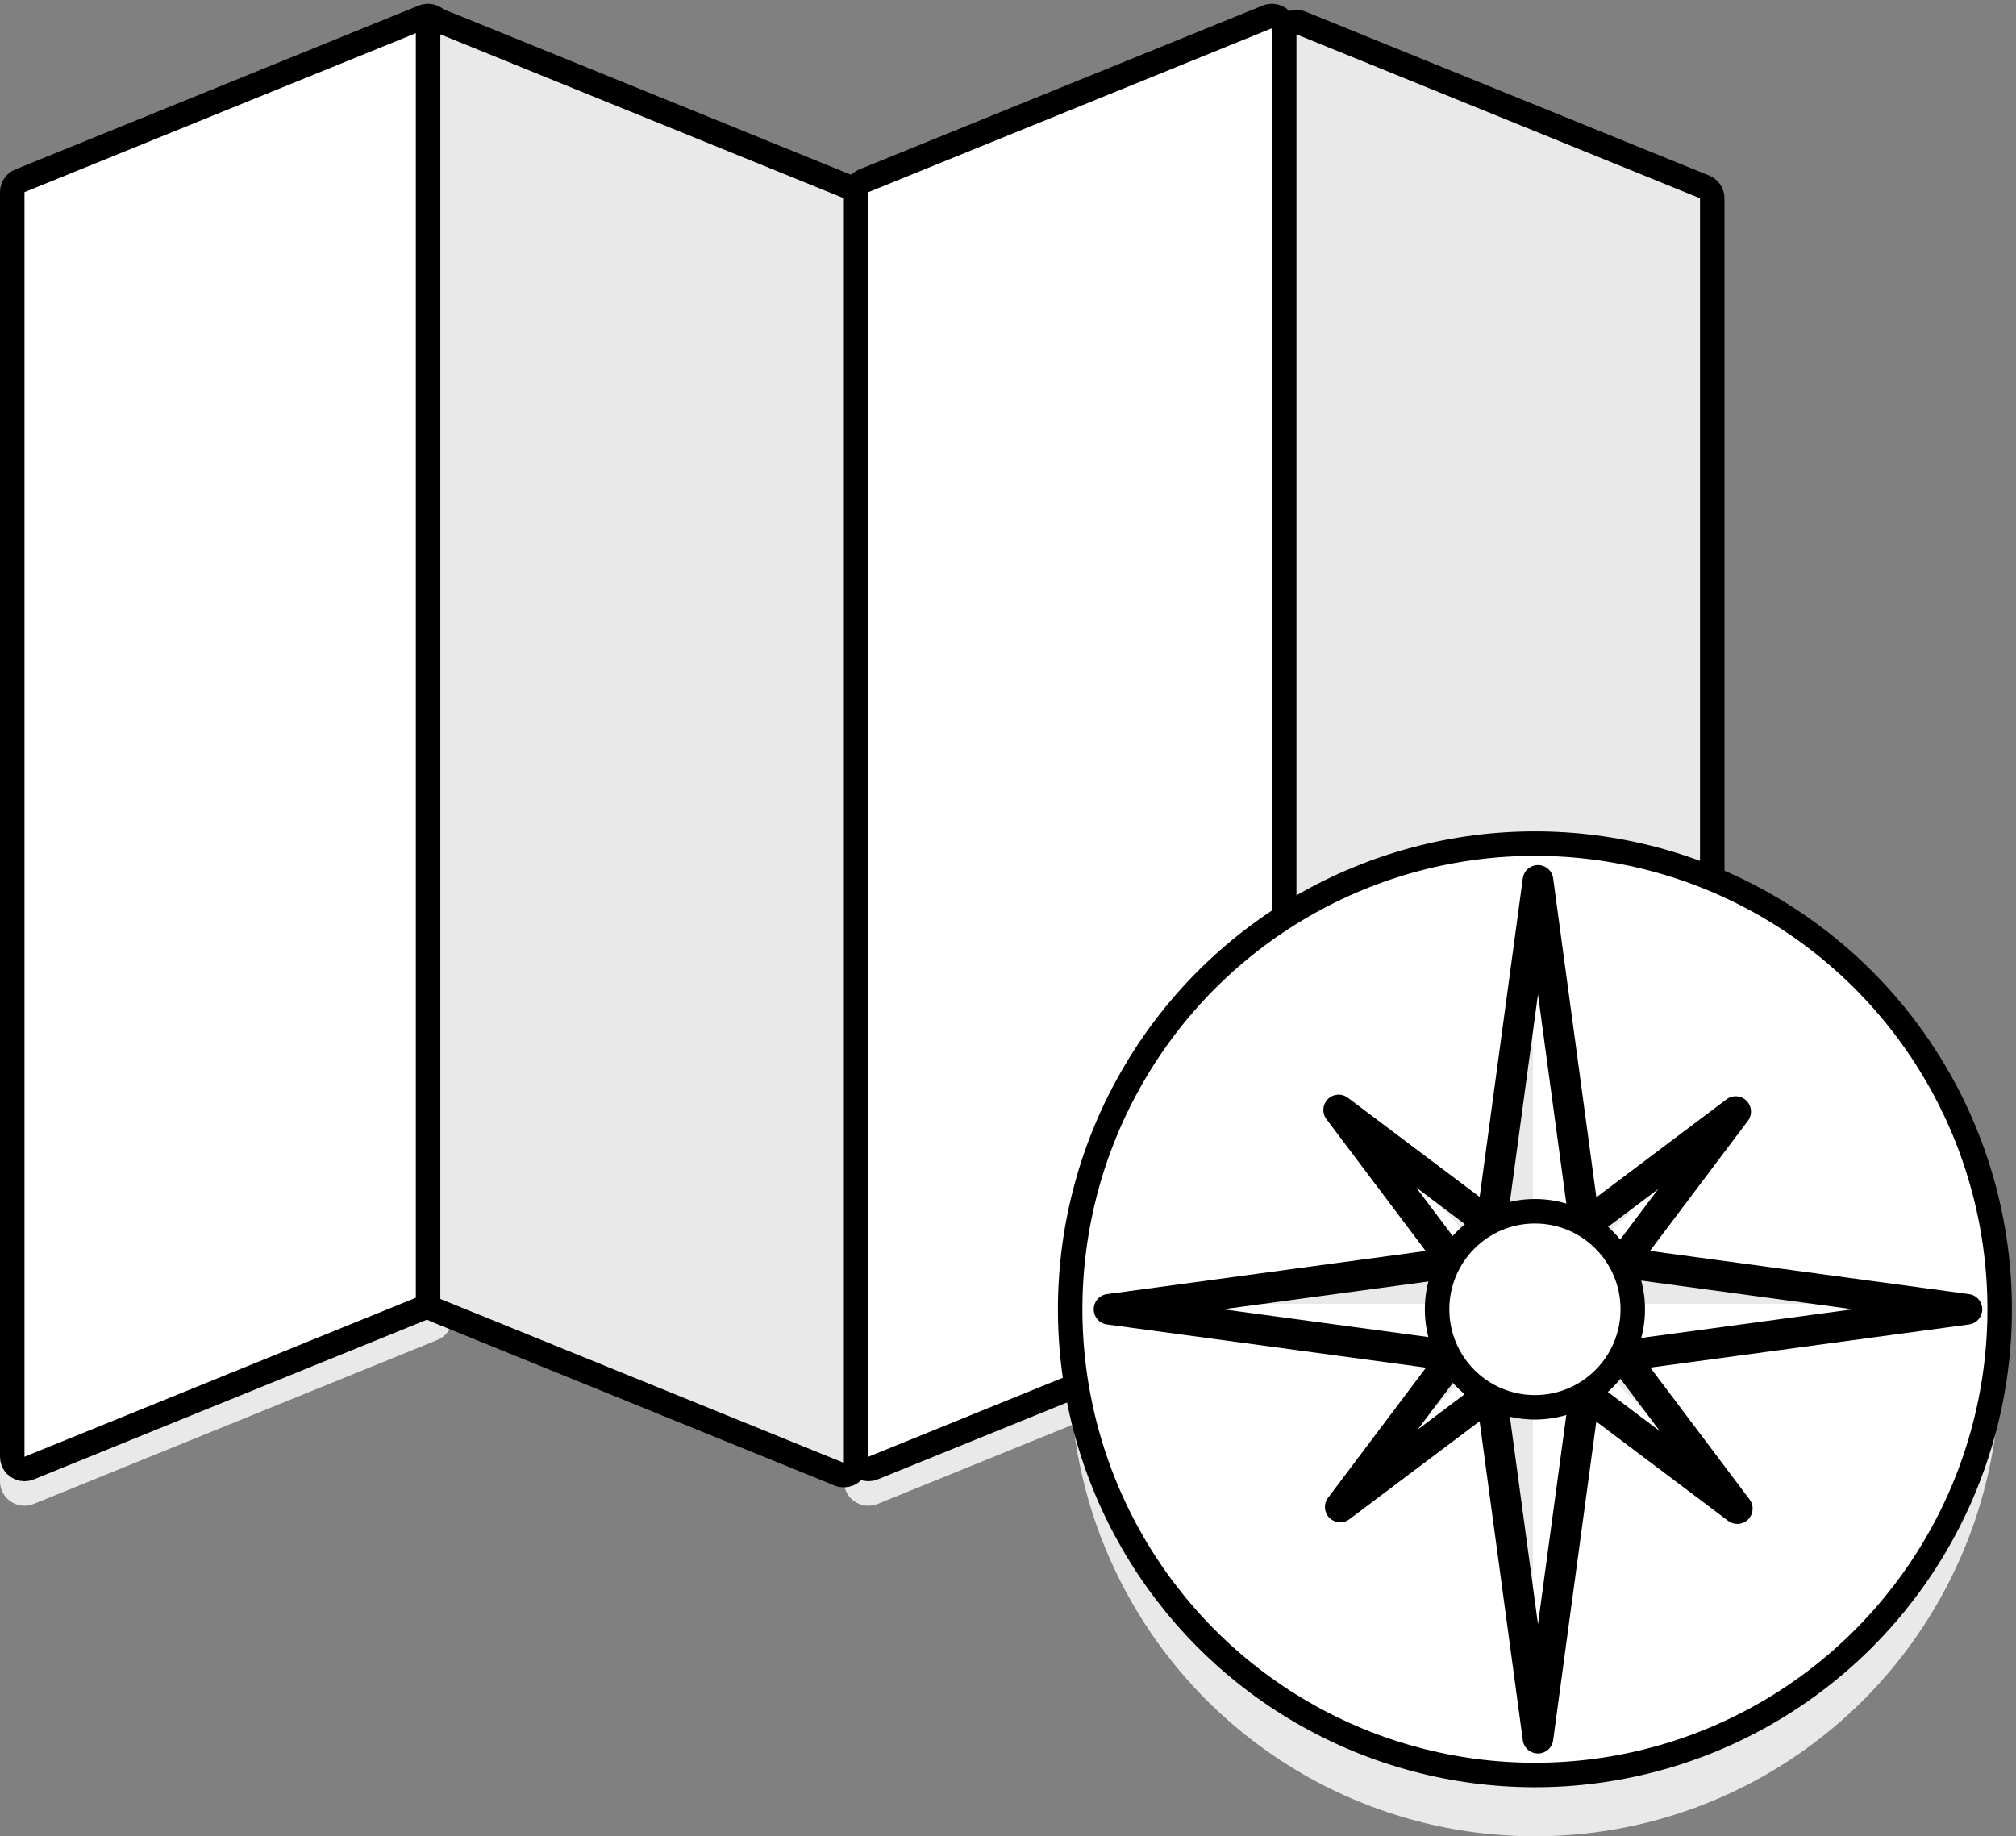
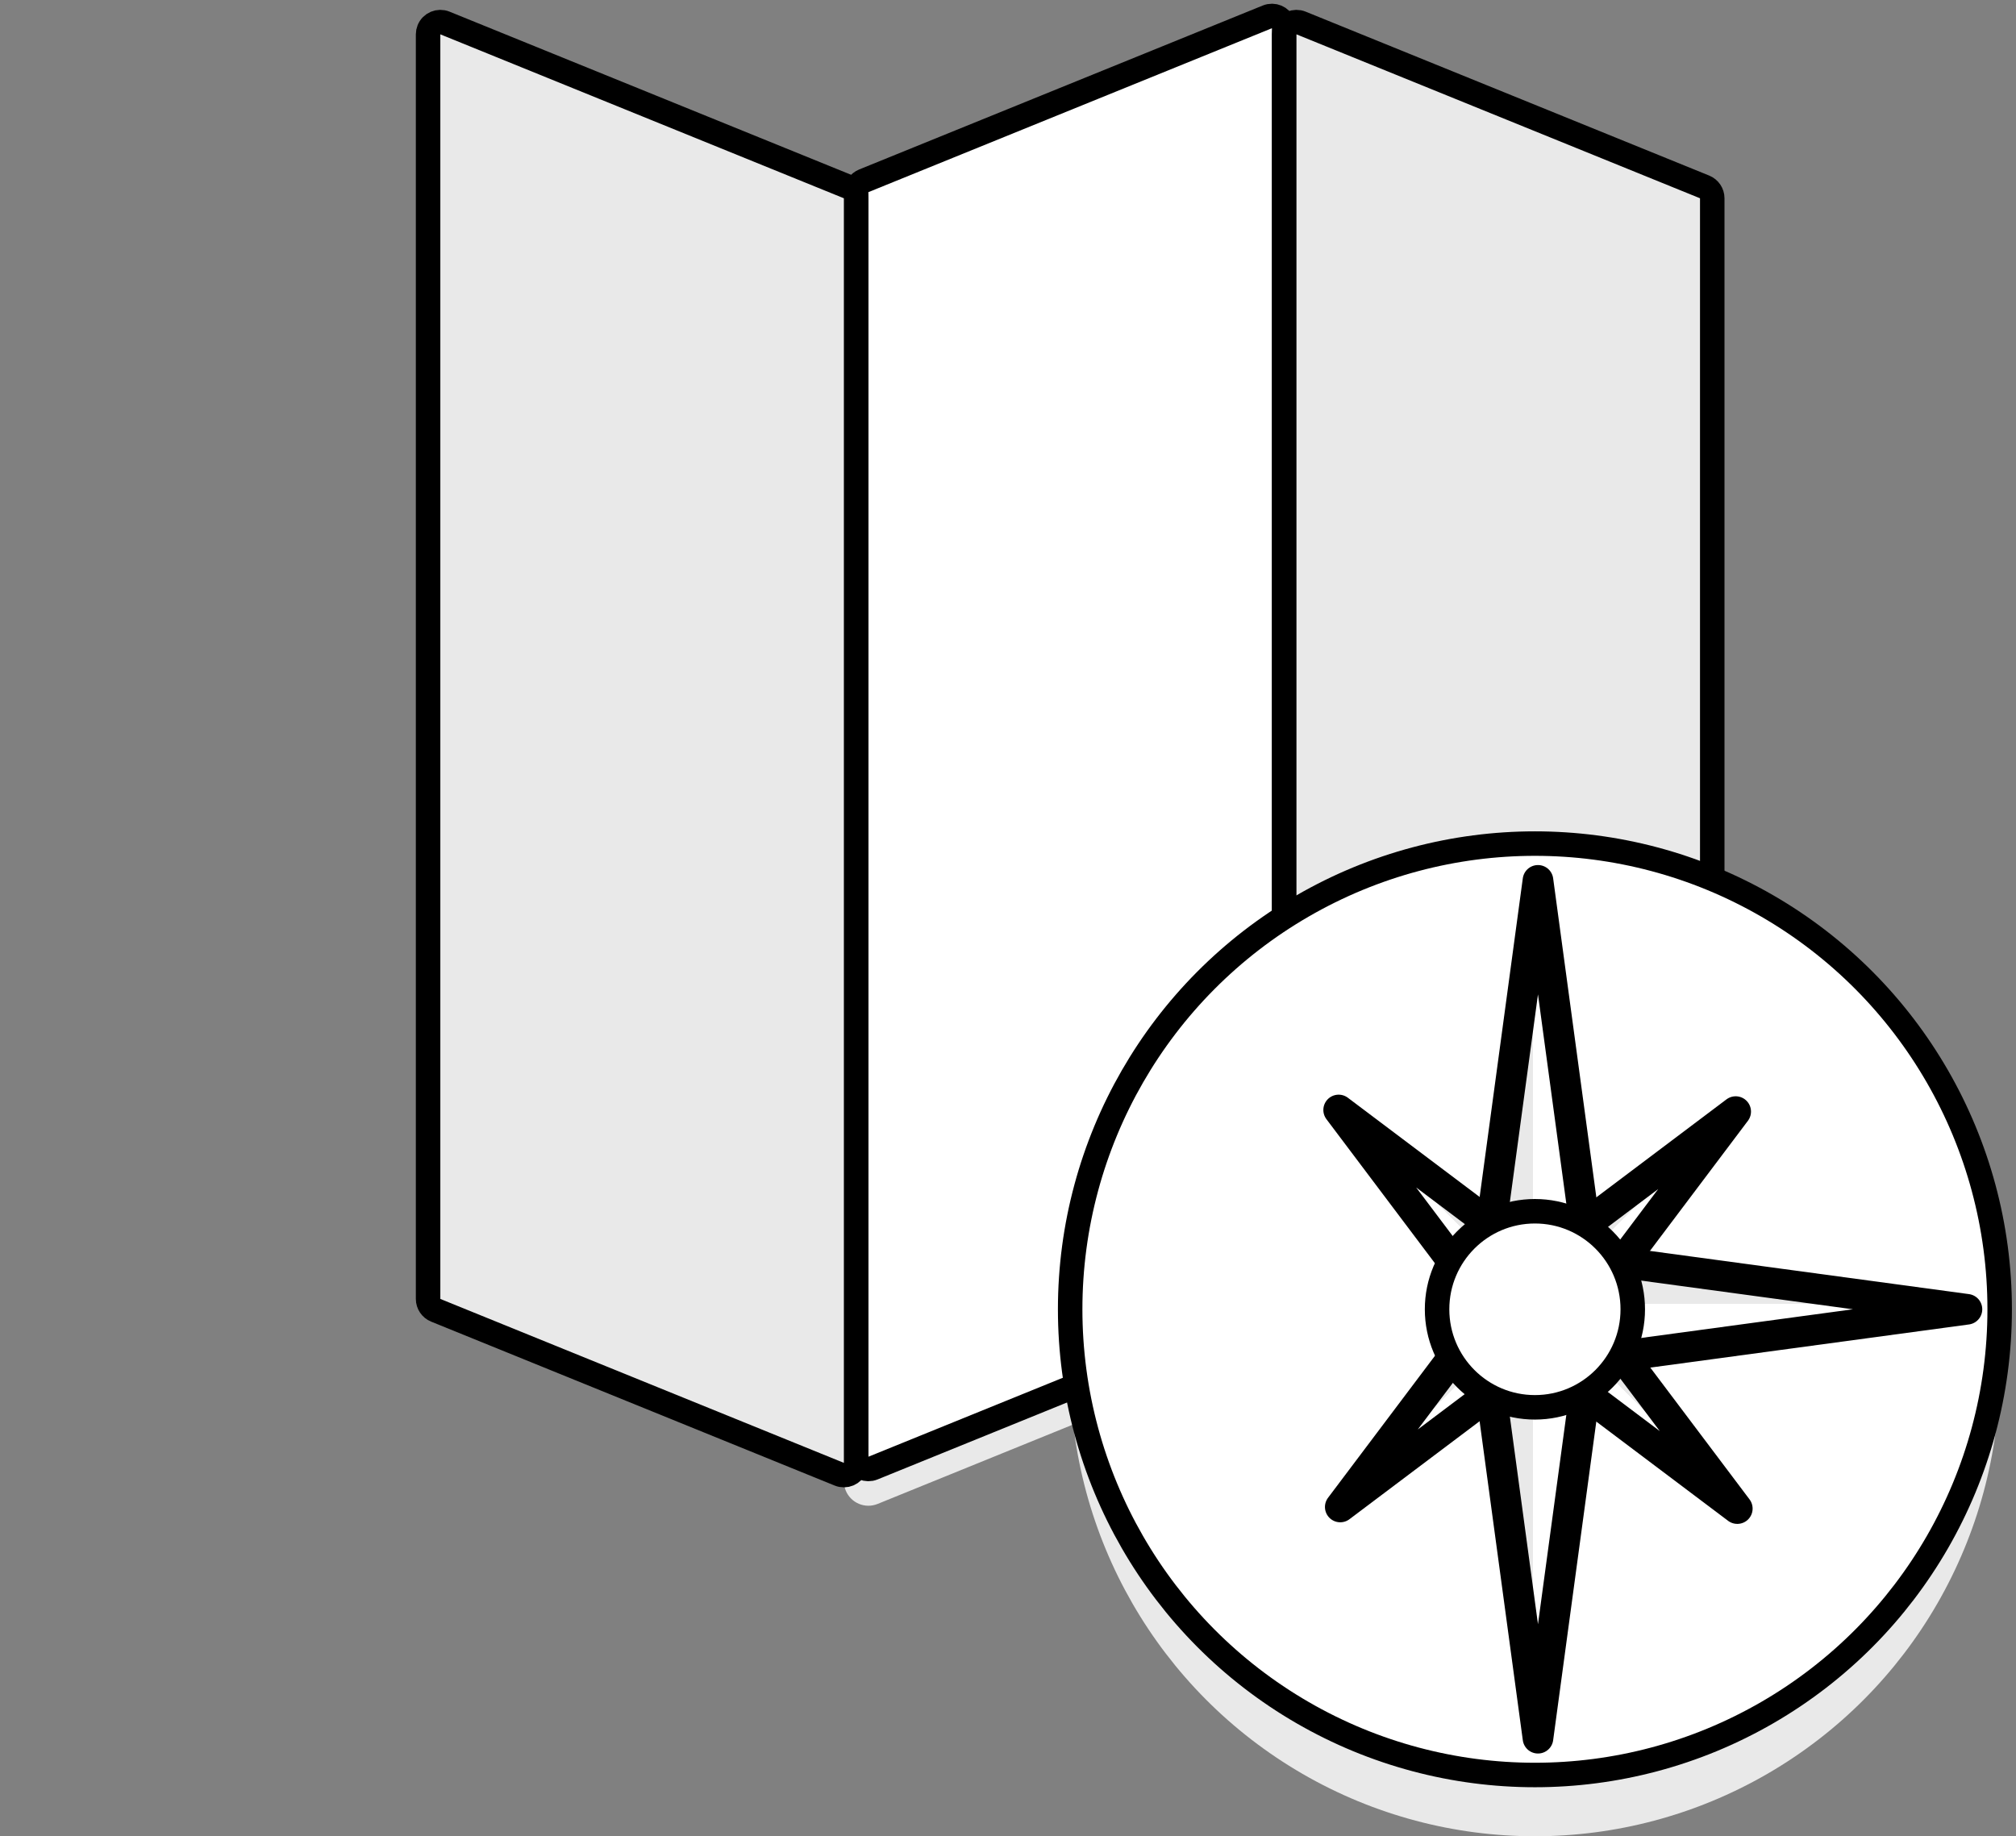
<svg xmlns="http://www.w3.org/2000/svg" width="247px" height="225px" viewBox="0 0 247 225" version="1.1">
  <rect x="0" y="0" width="247" height="225" fill="#808080" stroke="none" />
  <title>Group 4</title>
  <desc>Created with Sketch.</desc>
  <defs>
    <linearGradient x1="45.552%" y1="50%" x2="45.769%" y2="50%" id="linearGradient-1">
      <stop stop-color="#E9E9E9" offset="0%" />
      <stop stop-color="#FFFFFF" offset="100%" />
    </linearGradient>
    <linearGradient x1="100%" y1="50%" x2="0%" y2="50%" id="linearGradient-2">
      <stop stop-color="#FFFFFF" offset="54.448%" />
      <stop stop-color="#E9E9E9" offset="54.231%" />
    </linearGradient>
  </defs>
  <g id="Landing-Page" stroke="none" stroke-width="1" fill="none" fill-rule="evenodd">
    <g id="Smaller-images" transform="translate(-1003, -1030)">
      <g id="Group-4" transform="translate(1003, 1029)">
-         <path d="M1.871,24.768 L51.314,4.681 C52.849,4.057 54.599,4.796 55.223,6.331 C55.369,6.69 55.443,7.073 55.443,7.46 L55.443,162.413 C55.443,163.633 54.704,164.732 53.573,165.192 L4.129,185.279 C2.594,185.903 0.844,185.164 0.221,183.629 C0.075,183.27 1.51464392e-14,182.887 1.50990331e-14,182.5 L-2.22044605e-15,27.548 C-2.369953e-15,26.327 0.74,25.228 1.871,24.768 Z" id="Rectangle" fill="#E9E9E9" />
-         <path d="M2.435,23.155 C1.87,23.384 1.5,23.934 1.5,24.544 L1.5,179.497 C1.5,179.69 1.537,179.882 1.61,180.061 C1.922,180.829 2.797,181.198 3.565,180.886 L53.008,160.799 C53.574,160.569 53.943,160.02 53.943,159.409 L53.943,4.457 C53.943,4.263 53.906,4.072 53.833,3.892 C53.521,3.125 52.646,2.755 51.879,3.067 L2.435,23.155 Z" id="Rectangle" stroke="#000000" stroke-width="3" fill="#FFFFFF" />
        <path d="M105.265,24.768 L154.709,4.681 C156.244,4.057 157.994,4.796 158.617,6.331 C158.763,6.69 158.838,7.073 158.838,7.46 L158.838,162.413 C158.838,163.633 158.098,164.732 156.967,165.192 L107.524,185.279 C105.989,185.903 104.239,185.164 103.615,183.629 C103.469,183.27 103.394,182.887 103.394,182.5 L103.394,27.548 C103.394,26.327 104.134,25.228 105.265,24.768 Z" id="Rectangle-Copy-6" fill="#E9E9E9" />
        <path d="M105.83,23.155 C105.264,23.384 104.894,23.934 104.894,24.544 L104.894,179.497 C104.894,179.69 104.932,179.882 105.005,180.061 C105.317,180.829 106.192,181.198 106.959,180.886 L156.403,160.799 C156.968,160.569 157.338,160.02 157.338,159.409 L157.338,4.457 C157.338,4.263 157.3,4.072 157.228,3.892 C156.916,3.125 156.041,2.755 155.273,3.067 L105.83,23.155 Z" id="Rectangle-Copy-6" stroke="#000000" stroke-width="3" fill="#FFFFFF" />
        <path d="M53.383,23.905 C52.818,24.135 52.448,24.685 52.448,25.295 L52.448,180.247 C52.448,180.441 52.485,180.633 52.558,180.812 C52.87,181.579 53.745,181.949 54.513,181.637 L103.956,161.55 C104.522,161.32 104.891,160.77 104.891,160.16 L104.891,5.208 C104.891,5.014 104.854,4.822 104.781,4.643 C104.469,3.876 103.594,3.506 102.827,3.818 L53.383,23.905 Z" id="Rectangle" stroke="#000000" stroke-width="3" fill="#E9E9E9" transform="translate(78.67, 92.728) scale(-1, 1) translate(-78.67, -92.728) " />
        <path d="M158.276,23.905 C157.711,24.135 157.341,24.685 157.341,25.295 L157.341,180.247 C157.341,180.441 157.378,180.633 157.451,180.812 C157.763,181.579 158.638,181.949 159.406,181.637 L208.849,161.55 C209.415,161.32 209.784,160.77 209.784,160.16 L209.784,5.208 C209.784,5.014 209.747,4.822 209.674,4.643 C209.362,3.876 208.487,3.506 207.72,3.818 L158.276,23.905 Z" id="Rectangle-Copy-7" stroke="#000000" stroke-width="3" fill="#E9E9E9" transform="translate(183.563, 92.728) scale(-1, 1) translate(-183.563, -92.728) " />
        <ellipse id="Oval" fill="#E9E9E9" cx="188.058" cy="168.937" rx="56.942" ry="57.063" />
        <ellipse id="Oval" stroke="#000000" stroke-width="3" fill="#FFFFFF" cx="188.058" cy="161.429" rx="56.942" ry="57.063" />
        <g id="Group-7" transform="translate(135.612, 108.87)" stroke="#000000" stroke-linecap="round" stroke-linejoin="round" stroke-width="3.75">
          <polygon id="Triangle" fill="url(#linearGradient-1)" points="52.821 0 59.939 52.558 45.703 52.558" />
          <polygon id="Triangle" fill="url(#linearGradient-2)" transform="translate(52.821, 78.837) scale(1, -1) translate(-52.821, -78.837) " points="52.821 52.558 59.939 105.116 45.703 105.116" />
          <g id="Group-6" transform="translate(52.821, 52.558) rotate(90) translate(-52.821, -52.558) translate(45.703, 0)" fill="url(#linearGradient-2)">
            <polygon id="Triangle" points="7.118 0 14.235 52.558 0 52.558" />
-             <polygon id="Triangle" points="7.118 105.116 0 52.558 14.235 52.558" />
          </g>
        </g>
        <g id="Group-7" transform="translate(188.433, 161.429) rotate(45) translate(-188.433, -161.429) translate(153.593, 126.89)" fill="url(#linearGradient-2)" stroke="#000000" stroke-linecap="round" stroke-linejoin="round" stroke-width="3.75">
          <polygon id="Triangle" points="34.839 0.28 39.709 34.818 29.969 34.818" />
          <polygon id="Triangle" transform="translate(34.839, 51.528) scale(1, -1) translate(-34.839, -51.528) " points="34.839 34.258 39.709 68.797 29.969 68.797" />
          <g id="Group-6" transform="translate(34.839, 34.538) rotate(90) translate(-34.839, -34.538) translate(29.969, 0)">
            <polygon id="Triangle" points="4.87 0 9.74 34.538 0 34.538" />
            <polygon id="Triangle" points="4.87 69.076 0 34.538 9.74 34.538" />
          </g>
        </g>
        <ellipse id="Oval" stroke="#000000" stroke-width="3" fill="#FFFFFF" cx="188.058" cy="161.429" rx="11.988" ry="12.013" />
      </g>
    </g>
  </g>
</svg>